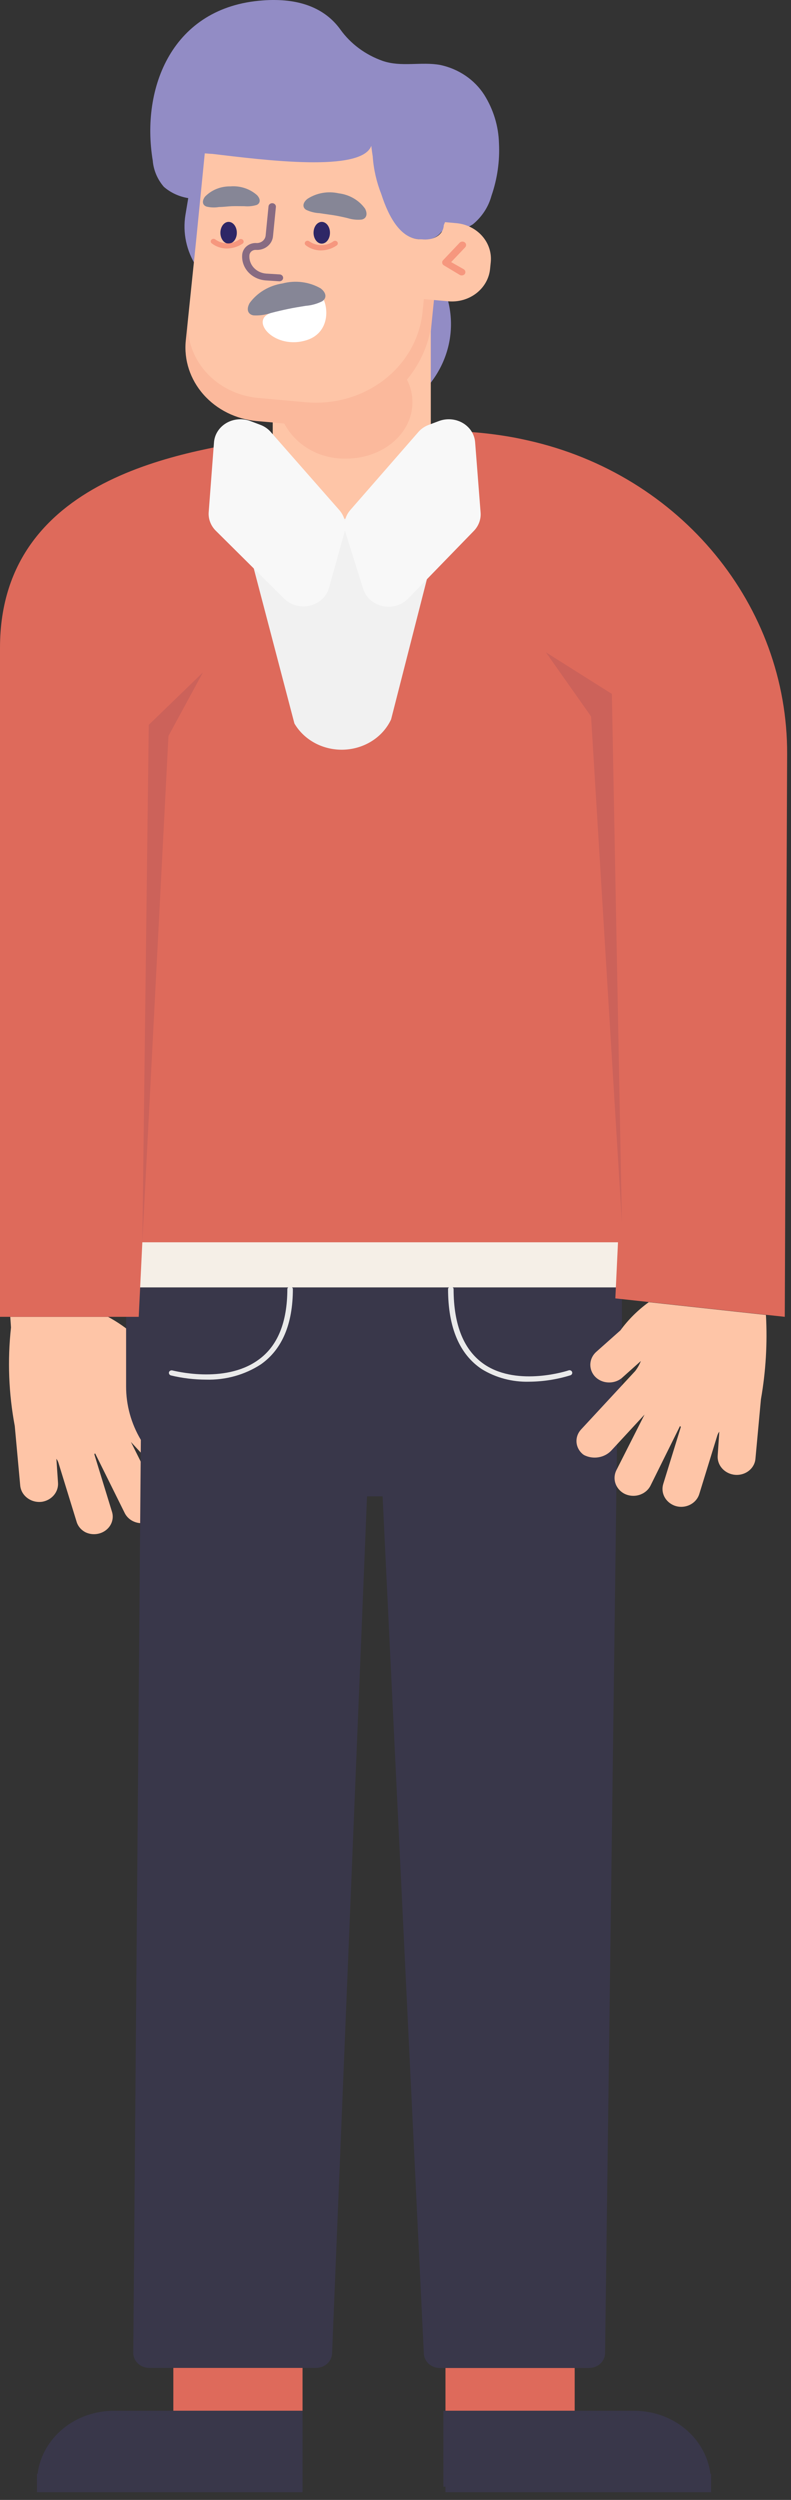
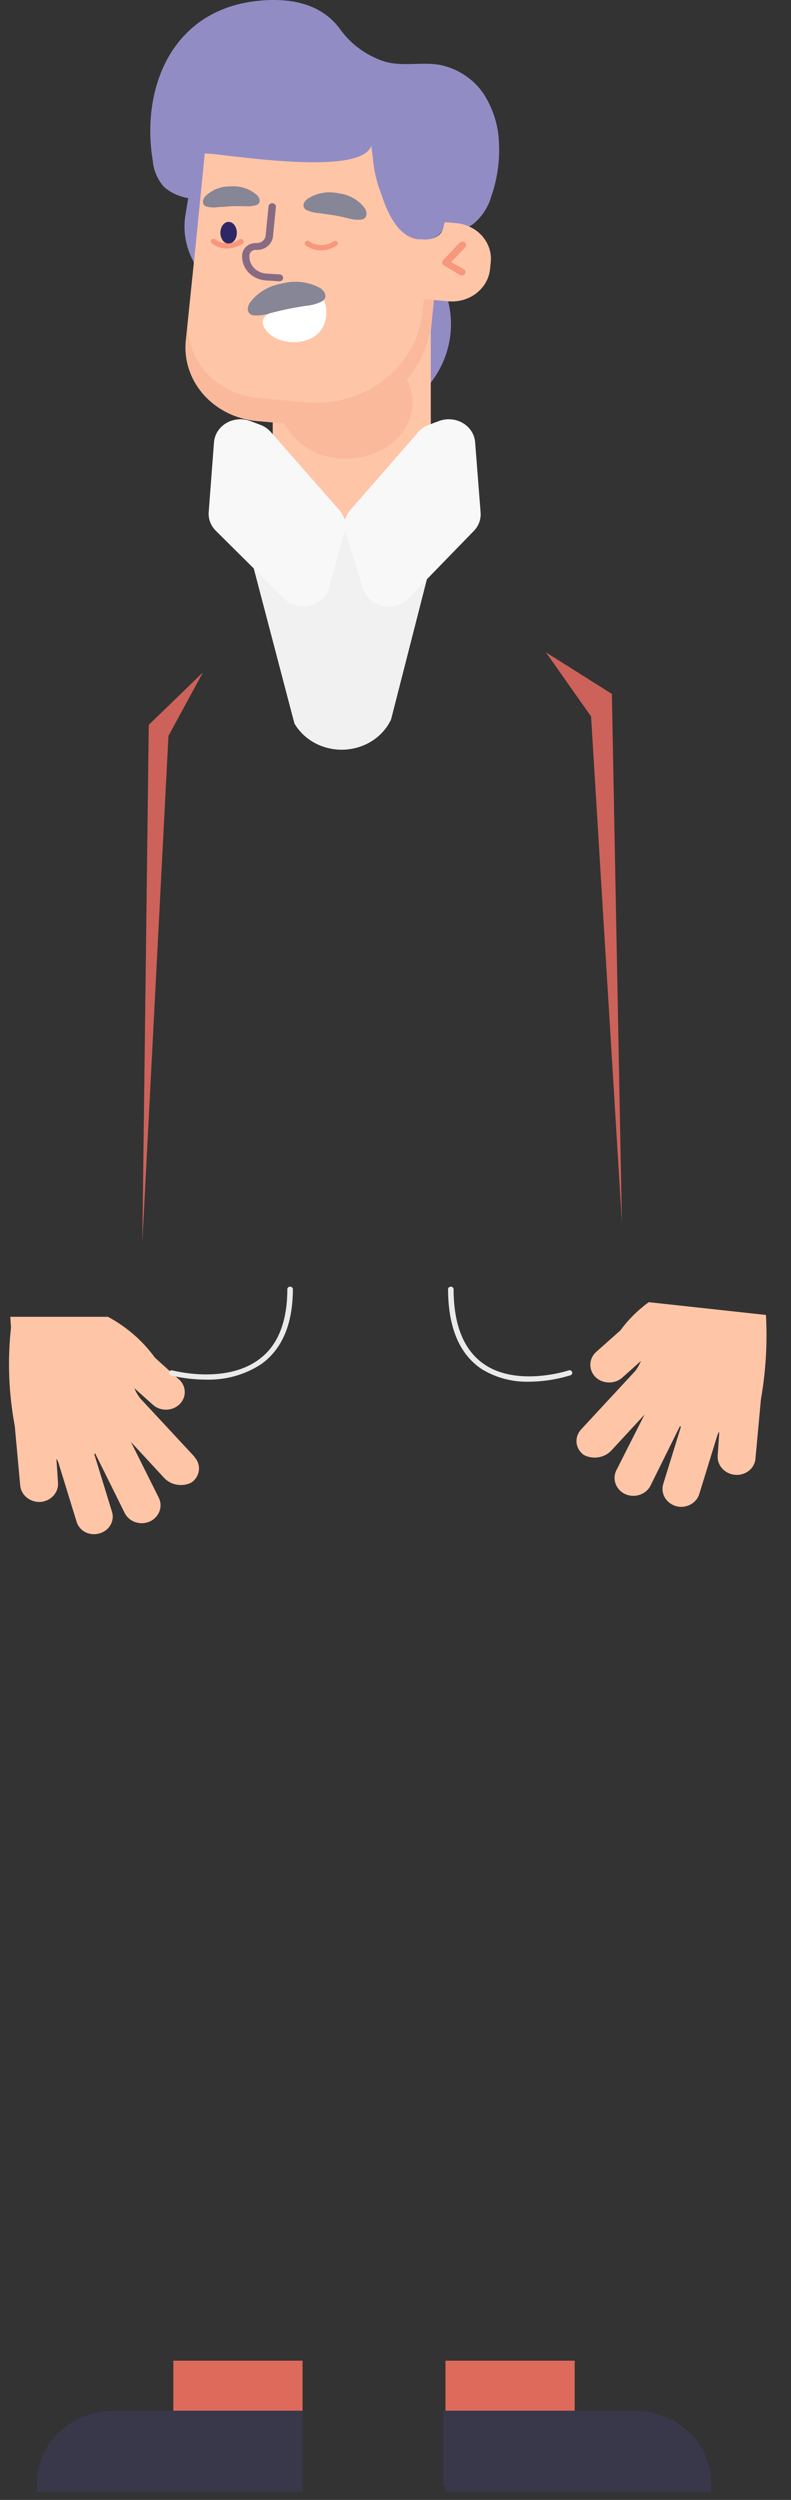
<svg xmlns="http://www.w3.org/2000/svg" width="57" height="180" viewBox="0 0 57 180" fill="none">
  <rect x="0" y="0" width="57" height="180" fill="#333333" stroke="none" />
  <path d="M41.412 169.975H32.101V173.583H41.412V169.975Z" fill="#DE6A5B" />
  <path d="M51.196 178.125C51.033 176.876 50.388 175.725 49.381 174.888C48.375 174.052 47.076 173.588 45.73 173.583H31.952V179.049H32.101V178.125H51.196Z" fill="#39374A" />
  <path d="M51.196 178.125H32.101V179.059V179.442H51.239V179.059V178.751V178.125H51.196Z" fill="#39374A" />
  <path d="M21.802 169.975H12.491V173.583H21.802V169.975Z" fill="#DE6A5B" />
  <path d="M8.195 173.583C6.844 173.582 5.54 174.044 4.529 174.881C3.518 175.718 2.87 176.872 2.707 178.125H21.802V173.583H8.195Z" fill="#39374A" />
  <path d="M2.707 178.125H2.664V178.751V179.059V179.442H21.802V179.059V178.125H2.707Z" fill="#39374A" />
  <path d="M14.017 104.892L10.104 100.683C9.928 100.46 9.786 100.216 9.684 99.957L11.029 101.155C11.166 101.276 11.33 101.37 11.508 101.429C11.687 101.488 11.877 101.511 12.066 101.498C12.331 101.478 12.584 101.386 12.793 101.233C13.003 101.08 13.16 100.872 13.244 100.637C13.329 100.401 13.337 100.147 13.268 99.907C13.2 99.667 13.057 99.451 12.858 99.286L11.167 97.76C10.292 96.55 9.134 95.542 7.78 94.813H0.74L0.793 95.583C0.533 97.948 0.625 100.334 1.064 102.675L1.457 106.965C1.474 107.142 1.53 107.315 1.621 107.472C1.713 107.628 1.838 107.765 1.989 107.874C2.138 107.983 2.309 108.062 2.492 108.105C2.676 108.149 2.866 108.157 3.053 108.128C3.388 108.068 3.687 107.895 3.895 107.642C4.103 107.389 4.204 107.074 4.18 106.756L4.063 105.036C4.127 105.119 4.175 105.212 4.207 105.31L5.509 109.534C5.554 109.703 5.636 109.862 5.751 110C5.865 110.138 6.01 110.252 6.174 110.334C6.413 110.445 6.681 110.487 6.945 110.455C7.209 110.424 7.457 110.32 7.658 110.157C7.859 109.994 8.005 109.779 8.075 109.539C8.146 109.299 8.14 109.045 8.056 108.808L6.807 104.743C6.801 104.725 6.801 104.706 6.807 104.688C6.812 104.679 6.819 104.671 6.829 104.665C6.838 104.659 6.849 104.655 6.86 104.654L8.987 108.943C9.067 109.103 9.182 109.246 9.324 109.363C9.467 109.479 9.634 109.566 9.815 109.618C9.996 109.67 10.187 109.686 10.375 109.665C10.563 109.643 10.744 109.585 10.907 109.494C11.198 109.327 11.413 109.065 11.511 108.759C11.609 108.453 11.583 108.124 11.438 107.834L9.434 103.824L11.837 106.423C12.075 106.674 12.396 106.843 12.749 106.903C13.102 106.962 13.467 106.909 13.783 106.751L13.868 106.691C14.004 106.583 14.114 106.451 14.195 106.303C14.275 106.154 14.323 105.993 14.337 105.827C14.35 105.661 14.328 105.495 14.273 105.337C14.217 105.179 14.128 105.033 14.012 104.907L14.017 104.892Z" fill="#FEC5A7" />
-   <path d="M9.087 99.818C9.083 101.168 9.449 102.495 10.15 103.675L9.603 169.438C9.61 169.721 9.736 169.991 9.953 170.189C10.171 170.387 10.463 170.498 10.767 170.496H22.753C23.051 170.5 23.34 170.397 23.559 170.207C23.778 170.017 23.91 169.756 23.928 169.477L26.448 107.74H27.57L30.543 169.477C30.558 169.755 30.687 170.016 30.903 170.207C31.119 170.397 31.405 170.503 31.702 170.501H42.443C42.747 170.502 43.04 170.391 43.257 170.192C43.474 169.993 43.598 169.722 43.602 169.438L44.49 101.737C44.704 101.027 44.813 100.293 44.815 99.555V92.696H9.087V99.818Z" fill="#39374A" />
  <path d="M14.846 99.337C13.992 99.335 13.142 99.234 12.315 99.034C12.264 99.019 12.222 98.986 12.196 98.942C12.17 98.899 12.164 98.848 12.177 98.8C12.193 98.753 12.228 98.713 12.275 98.69C12.321 98.667 12.376 98.662 12.427 98.676C12.464 98.676 16.149 99.67 18.579 97.94C20.004 96.946 20.706 95.212 20.706 92.801C20.714 92.757 20.738 92.717 20.775 92.688C20.811 92.659 20.858 92.643 20.905 92.643C20.953 92.643 21 92.659 21.036 92.688C21.073 92.717 21.097 92.757 21.105 92.801C21.105 95.336 20.328 97.165 18.797 98.238C17.641 98.992 16.255 99.377 14.846 99.337V99.337Z" fill="#EAEAEA" />
  <path d="M38.131 99.486C36.921 99.519 35.729 99.203 34.717 98.581C33.122 97.523 32.287 95.599 32.287 92.801C32.295 92.757 32.319 92.717 32.356 92.688C32.392 92.659 32.439 92.643 32.486 92.643C32.534 92.643 32.581 92.659 32.617 92.688C32.654 92.717 32.678 92.757 32.686 92.801C32.686 95.445 33.446 97.274 34.946 98.268C37.36 99.859 40.939 98.686 40.971 98.671C40.995 98.662 41.022 98.658 41.048 98.659C41.074 98.66 41.1 98.666 41.124 98.677C41.148 98.688 41.169 98.703 41.187 98.721C41.204 98.74 41.217 98.762 41.226 98.785C41.243 98.831 41.241 98.882 41.219 98.926C41.197 98.971 41.157 99.006 41.109 99.023C40.148 99.322 39.143 99.478 38.131 99.486V99.486Z" fill="#EAEAEA" />
-   <path d="M44.815 88.034H8.364V92.696H44.815V88.034Z" fill="#F5EFE7" />
-   <path d="M38.014 31.706C37.69 31.631 37.366 31.567 37.036 31.502C35.285 31.18 33.503 31.023 31.718 31.035H25.077C23.115 31.024 21.156 31.191 19.228 31.532C14.501 32.421 0 33.848 0 46.645V94.814H9.997L10.257 89.447H44.533L44.342 93.487L46.724 93.746L55.168 94.665L56.551 94.814L56.721 54.304C56.769 43.654 49.101 34.171 38.014 31.706Z" fill="#DE6A5B" />
  <path d="M44.815 88.034L44.092 49.964L39.338 46.968L42.592 51.585L44.815 88.034Z" fill="#CC625A" />
  <path d="M10.257 89.447L10.72 52.192L14.623 48.415L12.14 52.987L10.257 89.447Z" fill="#CC625A" />
  <path d="M44.709 95.788L42.986 97.319C42.734 97.535 42.578 97.83 42.545 98.147C42.513 98.465 42.607 98.782 42.81 99.039C42.925 99.181 43.07 99.299 43.237 99.385C43.404 99.47 43.588 99.522 43.778 99.536C43.971 99.552 44.166 99.53 44.349 99.471C44.533 99.412 44.7 99.317 44.841 99.193L46.181 97.995C46.081 98.256 45.941 98.502 45.767 98.725L41.869 102.93C41.635 103.184 41.518 103.514 41.544 103.849C41.57 104.183 41.736 104.494 42.007 104.714L42.098 104.774C42.414 104.932 42.778 104.987 43.131 104.928C43.484 104.869 43.806 104.701 44.044 104.451L46.447 101.852L44.416 105.862C44.271 106.153 44.245 106.482 44.343 106.789C44.441 107.096 44.656 107.359 44.948 107.527C45.111 107.617 45.292 107.674 45.48 107.694C45.668 107.715 45.859 107.699 46.04 107.647C46.221 107.595 46.388 107.508 46.532 107.393C46.675 107.277 46.791 107.135 46.873 106.976L49 102.682C49.02 102.688 49.036 102.702 49.046 102.719C49.056 102.737 49.058 102.757 49.053 102.776L47.798 106.836C47.7 107.142 47.726 107.471 47.871 107.76C48.017 108.049 48.271 108.277 48.585 108.402C48.745 108.465 48.917 108.497 49.09 108.496C49.383 108.495 49.667 108.405 49.901 108.24C50.135 108.075 50.305 107.845 50.388 107.582L51.69 103.358C51.721 103.259 51.769 103.167 51.834 103.084L51.717 104.804C51.693 105.122 51.794 105.437 52.002 105.69C52.209 105.943 52.509 106.115 52.844 106.175C53.032 106.208 53.225 106.203 53.41 106.161C53.596 106.119 53.769 106.041 53.92 105.931C54.071 105.822 54.195 105.684 54.285 105.526C54.374 105.369 54.427 105.195 54.439 105.017L54.833 100.753C55.185 98.747 55.307 96.711 55.194 94.68L46.75 93.76C45.961 94.333 45.273 95.017 44.709 95.788V95.788Z" fill="#FEC5A7" />
  <path d="M33.074 32.666L28.182 51.8C27.892 52.423 27.422 52.957 26.823 53.342C26.225 53.727 25.523 53.947 24.797 53.978C24.072 54.008 23.351 53.848 22.718 53.515C22.085 53.181 21.565 52.689 21.216 52.093L15.952 32.035L17.266 31.701C22.051 31.165 27.23 31.617 31.974 32.467L33.09 32.666H33.074Z" fill="#F1F1F1" />
  <path d="M35.956 10.304C35.922 9.079 35.556 7.882 34.893 6.825C34.547 6.287 34.089 5.819 33.545 5.45C33.001 5.081 32.384 4.819 31.729 4.678C30.352 4.425 28.911 4.852 27.56 4.38C26.325 3.941 25.265 3.154 24.529 2.128C23.737 1.025 22.333 0.031 19.855 0.001C19.546 -0.004 19.238 0.006 18.93 0.031C12.405 0.498 10.14 6.328 11.007 11.561C11.063 12.252 11.341 12.91 11.805 13.45C12.294 13.876 12.906 14.159 13.565 14.265L13.363 15.473C13.153 16.761 13.434 18.076 14.156 19.191C14.878 20.305 15.995 21.147 17.313 21.571C16.844 23.305 17.081 25.14 17.979 26.72C18.877 28.299 20.371 29.511 22.171 30.118C23.971 30.725 25.948 30.684 27.718 30.005C29.489 29.325 30.925 28.054 31.748 26.439C32.572 24.825 32.723 22.981 32.173 21.268C31.623 19.555 30.411 18.094 28.773 17.17C27.134 16.245 25.187 15.923 23.309 16.266C21.431 16.61 19.756 17.593 18.611 19.026V14.911L22.508 15.408L28.501 16.198C28.685 16.507 28.952 16.766 29.276 16.949C29.599 17.132 29.968 17.233 30.346 17.242V17.242C30.625 17.295 30.914 17.269 31.176 17.167C31.439 17.065 31.663 16.892 31.819 16.671C32.616 16.763 33.421 16.578 34.079 16.149C34.735 15.607 35.2 14.894 35.414 14.101C35.838 12.876 36.022 11.59 35.956 10.304Z" fill="#928CC5" />
  <path d="M32.894 16.069L32.069 15.995L31.979 16.213C31.942 16.969 31.176 17.326 30.384 17.232C28.916 17.287 28.017 15.657 27.48 13.987C27.132 13.109 26.922 12.188 26.858 11.253C26.784 10.791 26.757 10.498 26.757 10.498C26.055 12.426 19.1 11.532 15.287 11.079C15.112 11.079 14.947 11.05 14.756 11.044L14.155 17.103L14.006 18.554L13.389 24.518C13.245 25.921 13.704 27.32 14.663 28.407C15.622 29.495 17.004 30.182 18.505 30.318L19.653 30.417V32.858C19.66 34.048 20.169 35.187 21.068 36.029C21.968 36.871 23.187 37.348 24.46 37.355H26.215C27.494 37.353 28.719 36.877 29.624 36.033C30.529 35.188 31.039 34.043 31.043 32.848V23.857L31.272 21.601L32.309 21.695C33.034 21.759 33.758 21.552 34.321 21.119C34.884 20.686 35.24 20.062 35.313 19.384L35.366 18.862C35.43 18.186 35.206 17.514 34.743 16.991C34.281 16.468 33.616 16.137 32.894 16.069V16.069Z" fill="#FEC5A7" />
  <path opacity="0.15" d="M30.448 22.476C30.351 23.418 30.056 24.334 29.581 25.17C29.106 26.006 28.459 26.747 27.677 27.349C26.895 27.951 25.994 28.404 25.025 28.681C24.056 28.957 23.038 29.053 22.03 28.962L18.611 28.654C17.13 28.52 15.767 27.843 14.82 26.77C13.874 25.697 13.422 24.317 13.565 22.933L14.165 17.103L13.4 24.509C13.253 25.912 13.708 27.312 14.665 28.401C15.623 29.491 17.004 30.18 18.505 30.318L20.488 30.497C20.893 31.271 21.527 31.92 22.315 32.368C23.103 32.815 24.012 33.042 24.933 33.022C27.592 33.022 29.719 31.213 29.719 28.977C29.726 28.409 29.591 27.847 29.326 27.336C30.34 26.108 30.963 24.637 31.123 23.092L31.272 21.601L30.543 21.537L30.448 22.476Z" fill="#EF7460" />
  <path opacity="0.57" d="M33.271 19.831C33.219 19.834 33.169 19.82 33.127 19.792L31.984 19.106C31.951 19.088 31.923 19.062 31.903 19.032C31.883 19.002 31.87 18.968 31.867 18.932C31.86 18.896 31.862 18.86 31.873 18.825C31.884 18.791 31.904 18.759 31.931 18.733L33.133 17.466C33.183 17.42 33.251 17.394 33.321 17.394C33.392 17.394 33.459 17.42 33.51 17.466C33.559 17.513 33.587 17.576 33.587 17.642C33.587 17.708 33.559 17.771 33.51 17.819L32.51 18.872L33.414 19.384C33.474 19.42 33.515 19.476 33.53 19.54C33.545 19.605 33.532 19.672 33.494 19.727C33.469 19.76 33.435 19.787 33.396 19.805C33.357 19.823 33.314 19.832 33.271 19.831V19.831Z" fill="#EF7460" />
  <path d="M22.265 20.94C21.414 21.596 20.471 22.139 19.462 22.555C17.979 23.117 19.835 25.229 22.121 24.483C24.408 23.738 23.456 20.398 22.265 20.94Z" fill="white" />
  <path d="M26.055 15.811C25.718 15.843 25.377 15.808 25.056 15.707C24.705 15.623 24.354 15.548 24.045 15.498C23.737 15.449 23.397 15.409 23.03 15.349C22.691 15.334 22.359 15.251 22.057 15.106C21.812 14.957 21.764 14.633 22.152 14.32C22.475 14.109 22.841 13.963 23.228 13.894C23.615 13.824 24.013 13.833 24.396 13.918C24.782 13.964 25.153 14.087 25.483 14.279C25.814 14.471 26.096 14.728 26.311 15.031C26.534 15.473 26.358 15.757 26.055 15.811Z" fill="#868696" />
  <path d="M23.212 21.695C22.841 21.88 22.434 21.991 22.015 22.023C21.574 22.093 21.132 22.167 20.755 22.247C20.377 22.326 19.936 22.426 19.511 22.54C19.114 22.674 18.693 22.732 18.272 22.709C17.915 22.654 17.703 22.331 17.99 21.819C18.262 21.446 18.613 21.128 19.02 20.886C19.428 20.643 19.884 20.48 20.361 20.408C20.821 20.286 21.303 20.255 21.776 20.317C22.249 20.379 22.704 20.531 23.11 20.766C23.578 21.128 23.515 21.506 23.212 21.695Z" fill="#868696" />
  <path d="M14.889 14.877C15.181 14.947 15.486 14.957 15.782 14.906C16.096 14.906 16.42 14.857 16.697 14.847C16.973 14.837 17.292 14.847 17.611 14.847C17.911 14.875 18.213 14.845 18.499 14.757C18.733 14.653 18.824 14.38 18.526 14.056C18.272 13.829 17.969 13.654 17.637 13.544C17.305 13.434 16.952 13.392 16.601 13.42C16.256 13.414 15.913 13.478 15.597 13.606C15.28 13.735 14.997 13.926 14.766 14.166C14.511 14.524 14.623 14.792 14.889 14.877Z" fill="#868696" />
  <path opacity="0.57" d="M20.137 20.254L19.143 20.19C18.658 20.154 18.208 19.941 17.891 19.596C17.575 19.252 17.416 18.804 17.452 18.351C17.46 18.229 17.494 18.11 17.552 18.001C17.61 17.892 17.691 17.794 17.791 17.715C17.89 17.636 18.005 17.576 18.13 17.539C18.254 17.503 18.385 17.489 18.515 17.501C18.674 17.499 18.826 17.442 18.942 17.341C19.058 17.24 19.129 17.102 19.143 16.954L19.35 14.857C19.356 14.791 19.39 14.73 19.445 14.688C19.499 14.645 19.569 14.625 19.64 14.631C19.71 14.637 19.775 14.669 19.821 14.72C19.866 14.77 19.888 14.836 19.882 14.902L19.674 16.999C19.651 17.284 19.508 17.548 19.277 17.734C19.046 17.921 18.745 18.014 18.441 17.993C18.323 17.988 18.208 18.026 18.12 18.099C18.033 18.173 17.98 18.276 17.973 18.386C17.948 18.707 18.059 19.026 18.283 19.271C18.507 19.517 18.825 19.67 19.169 19.698L20.137 19.757C20.207 19.757 20.275 19.784 20.325 19.83C20.375 19.877 20.403 19.94 20.403 20.006C20.403 20.072 20.375 20.135 20.325 20.182C20.275 20.228 20.207 20.254 20.137 20.254Z" fill="#2E2766" />
  <path d="M15.883 16.811C15.893 17.005 15.957 17.187 16.063 17.322C16.169 17.458 16.308 17.536 16.456 17.542C16.602 17.548 16.746 17.482 16.858 17.356C16.97 17.23 17.043 17.053 17.062 16.86C17.072 16.752 17.066 16.641 17.042 16.537C17.019 16.432 16.979 16.334 16.925 16.251C16.872 16.168 16.806 16.1 16.731 16.053C16.657 16.006 16.576 15.979 16.493 15.976C16.41 15.972 16.328 15.992 16.252 16.033C16.175 16.074 16.106 16.136 16.048 16.214C15.991 16.293 15.947 16.387 15.918 16.489C15.89 16.592 15.878 16.701 15.883 16.811Z" fill="#2E2766" />
-   <path d="M22.595 16.811C22.605 17.005 22.669 17.187 22.775 17.322C22.88 17.458 23.02 17.536 23.167 17.542C23.314 17.548 23.458 17.482 23.57 17.356C23.682 17.23 23.755 17.053 23.773 16.86C23.784 16.752 23.777 16.641 23.754 16.537C23.731 16.432 23.691 16.334 23.637 16.251C23.584 16.168 23.518 16.1 23.443 16.053C23.369 16.006 23.288 15.979 23.205 15.976C23.122 15.972 23.04 15.992 22.964 16.033C22.887 16.074 22.818 16.136 22.76 16.214C22.703 16.293 22.659 16.387 22.63 16.489C22.602 16.592 22.59 16.701 22.595 16.811Z" fill="#2E2766" />
  <path opacity="0.57" d="M23.099 18.032C22.71 18.025 22.335 17.896 22.035 17.664C21.994 17.633 21.968 17.588 21.963 17.539C21.957 17.49 21.973 17.441 22.006 17.403C22.039 17.365 22.087 17.341 22.14 17.335C22.192 17.33 22.244 17.345 22.285 17.376C22.535 17.554 22.84 17.65 23.154 17.65C23.469 17.65 23.774 17.554 24.024 17.376C24.066 17.346 24.12 17.333 24.172 17.339C24.225 17.346 24.273 17.371 24.306 17.411C24.336 17.45 24.349 17.499 24.343 17.547C24.336 17.595 24.309 17.639 24.268 17.669C23.931 17.905 23.52 18.032 23.099 18.032V18.032Z" fill="#EF7460" />
  <path opacity="0.57" d="M16.324 17.893C15.935 17.887 15.56 17.757 15.261 17.525C15.241 17.51 15.224 17.491 15.211 17.47C15.198 17.449 15.191 17.426 15.188 17.402C15.185 17.378 15.187 17.354 15.194 17.331C15.201 17.307 15.213 17.285 15.229 17.267C15.262 17.228 15.311 17.203 15.363 17.198C15.416 17.192 15.469 17.206 15.511 17.237C15.759 17.418 16.065 17.516 16.38 17.516C16.695 17.516 17.001 17.418 17.25 17.237C17.292 17.212 17.343 17.203 17.392 17.212C17.441 17.22 17.485 17.246 17.516 17.283C17.546 17.32 17.561 17.366 17.557 17.413C17.553 17.459 17.53 17.503 17.494 17.535C17.154 17.767 16.745 17.892 16.324 17.893V17.893Z" fill="#EF7460" />
  <path d="M19.547 31.146L24.46 36.737C24.649 36.955 24.781 37.211 24.845 37.484C24.909 37.758 24.902 38.042 24.827 38.313L23.705 42.334C23.619 42.641 23.447 42.921 23.206 43.146C22.964 43.37 22.663 43.529 22.334 43.608C22.005 43.687 21.659 43.681 21.332 43.593C21.006 43.504 20.71 43.335 20.477 43.104L15.569 38.233C15.385 38.056 15.243 37.844 15.152 37.612C15.06 37.38 15.021 37.133 15.038 36.886L15.42 31.857C15.44 31.575 15.53 31.302 15.685 31.06C15.839 30.817 16.052 30.613 16.308 30.462C16.563 30.312 16.853 30.22 17.153 30.195C17.454 30.17 17.757 30.211 18.037 30.316L18.786 30.599C19.087 30.716 19.349 30.905 19.547 31.146V31.146Z" fill="#F8F8F8" />
  <path d="M30.113 31.146L25.253 36.713C25.056 36.936 24.921 37.201 24.859 37.484C24.797 37.767 24.81 38.06 24.896 38.338L26.172 42.403C26.267 42.707 26.447 42.982 26.693 43.199C26.94 43.416 27.243 43.568 27.573 43.639C27.903 43.71 28.247 43.697 28.57 43.602C28.893 43.507 29.183 43.334 29.411 43.099L34.143 38.229C34.317 38.05 34.45 37.84 34.534 37.612C34.618 37.384 34.651 37.142 34.632 36.902L34.239 31.857C34.22 31.576 34.13 31.303 33.977 31.06C33.823 30.818 33.61 30.613 33.355 30.462C33.1 30.312 32.811 30.22 32.511 30.195C32.21 30.17 31.908 30.211 31.628 30.316L30.873 30.6C30.573 30.716 30.31 30.905 30.113 31.146V31.146Z" fill="#F8F8F8" />
</svg>